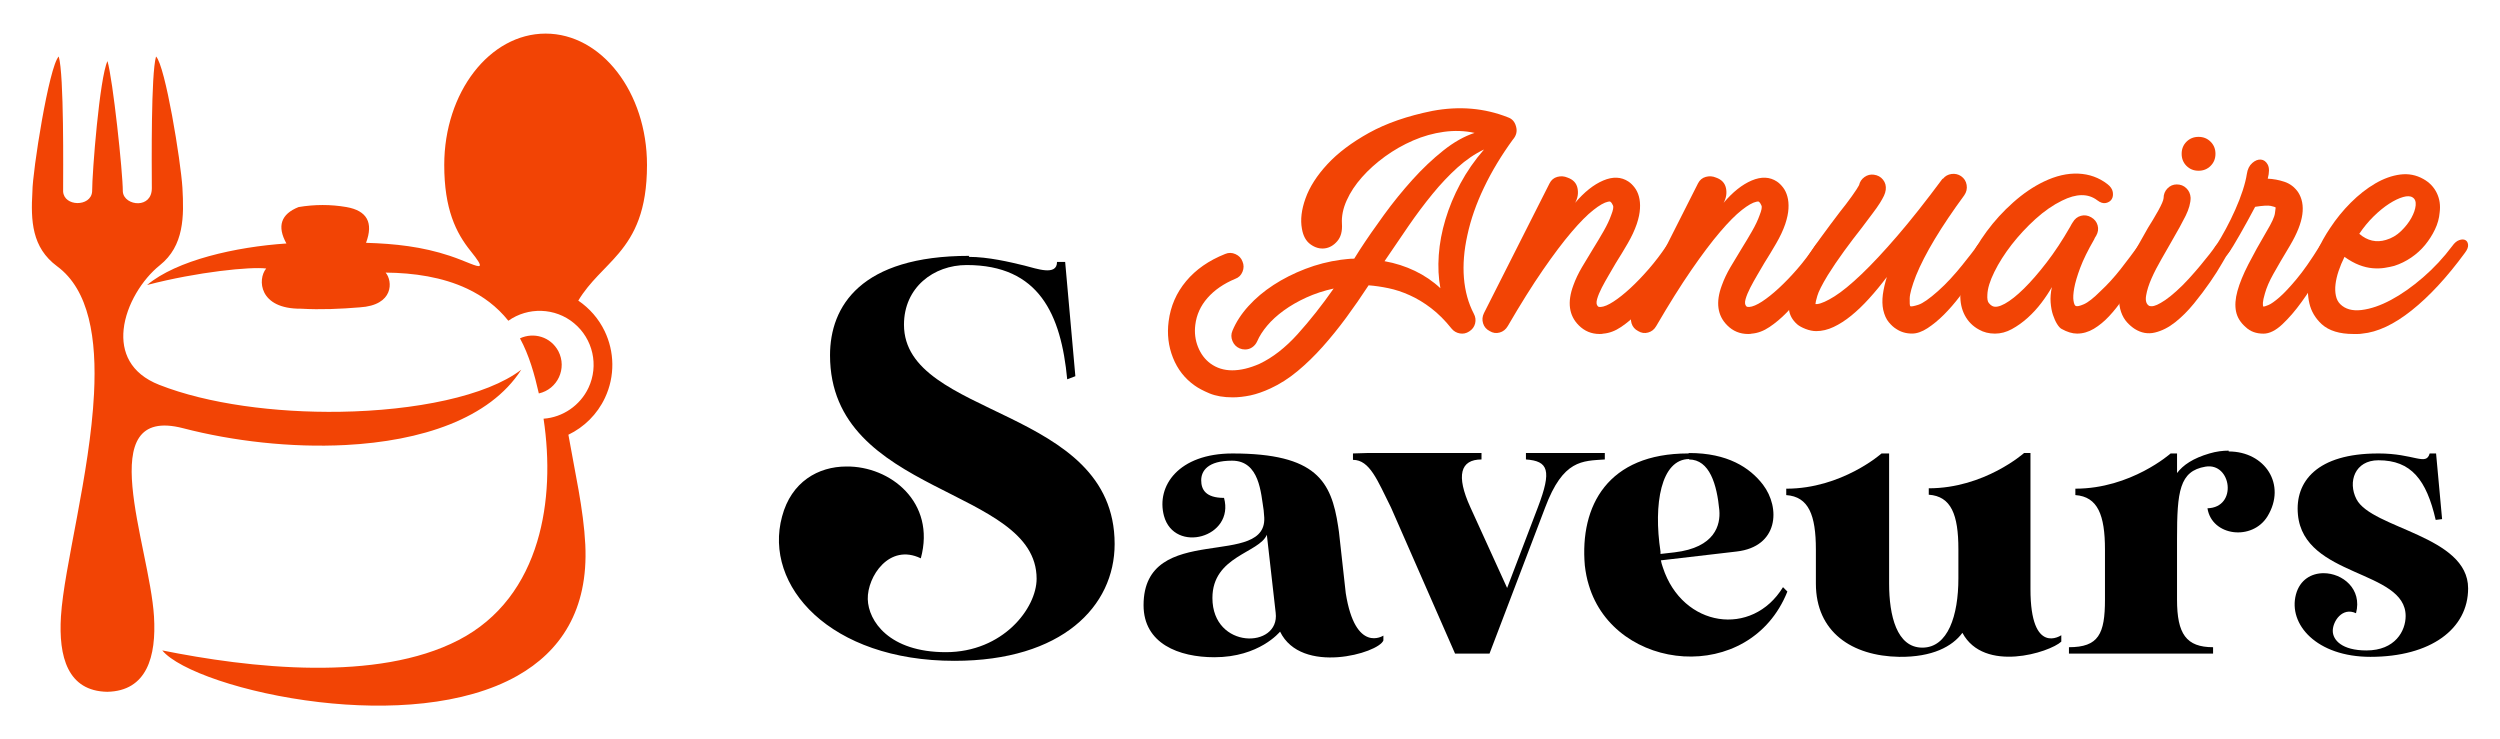
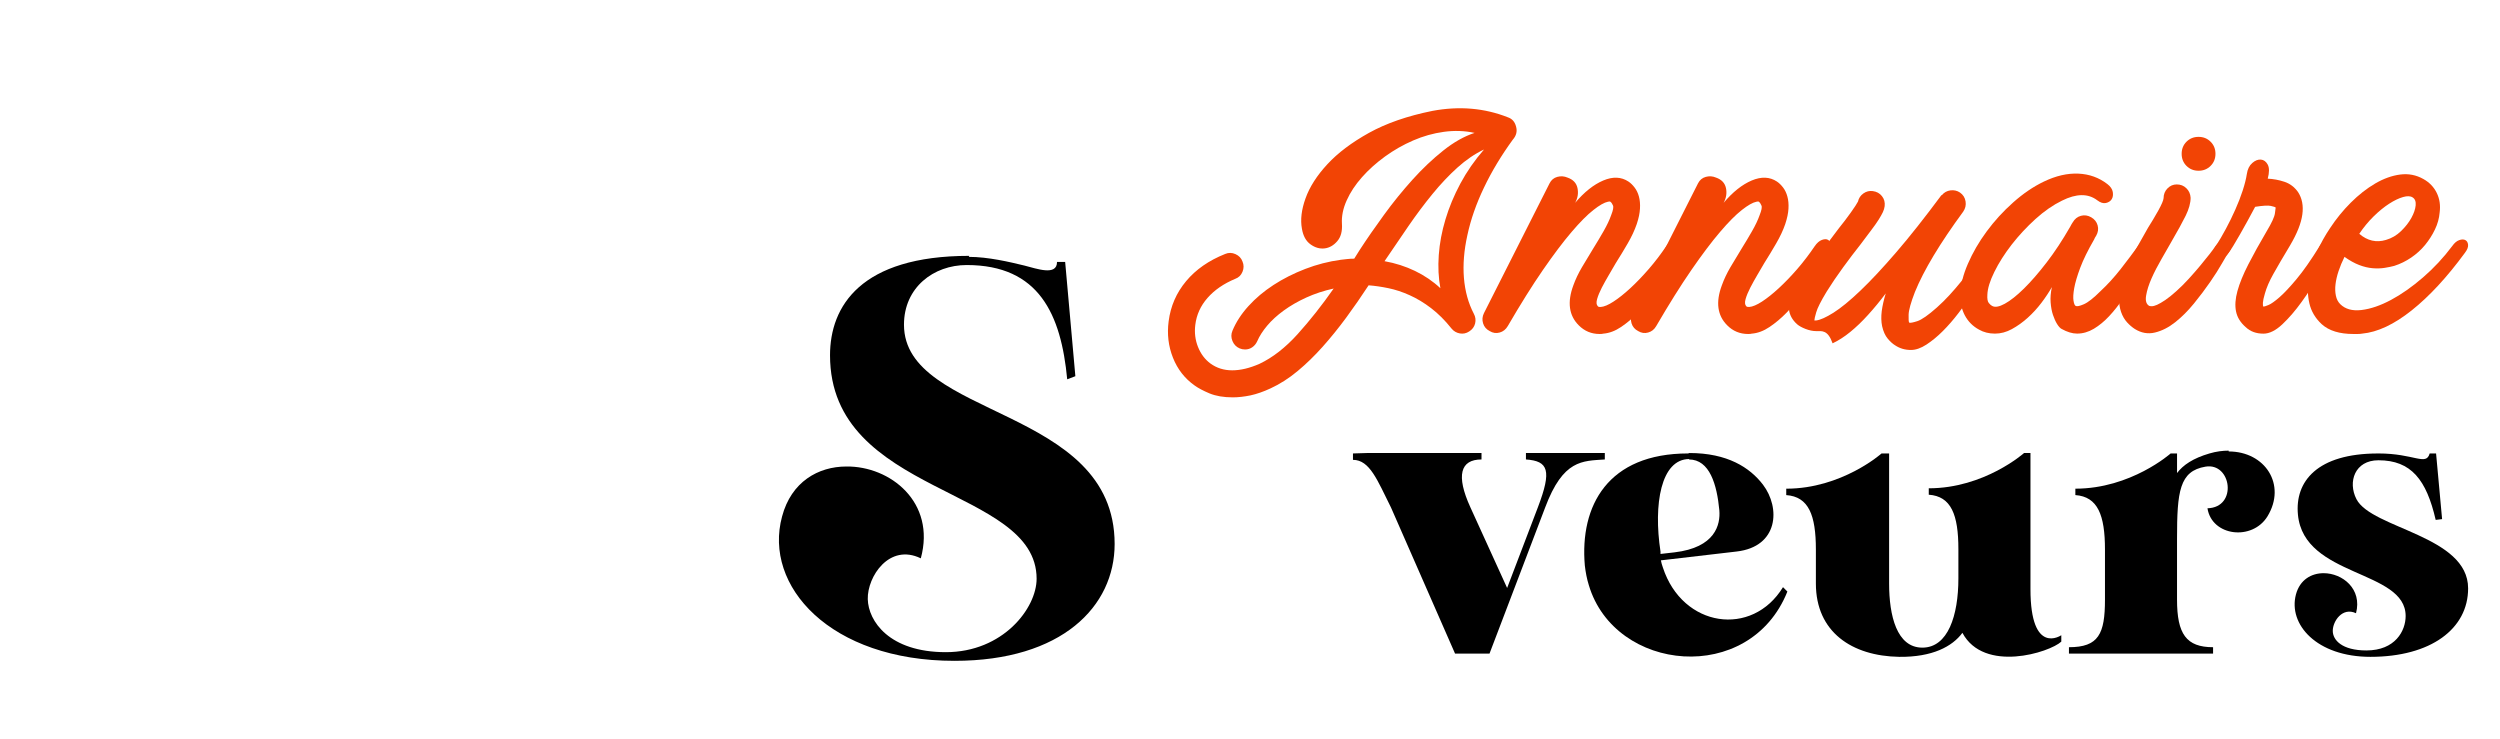
<svg xmlns="http://www.w3.org/2000/svg" version="1.1" id="Calque_1" x="0px" y="0px" width="186px" height="55px" viewBox="0 0 186 55" enable-background="new 0 0 186 55" xml:space="preserve">
  <g>
-     <path fill-rule="evenodd" clip-rule="evenodd" fill="#F24405" d="M13.572,13.964c-0.123-1.983-1.271-9.063-1.963-9.76   c-0.379,1.309-0.321,7.914-0.313,9.799c0,0.763-0.485,1.096-0.994,1.117c-0.55,0.021-1.129-0.317-1.164-0.87   c0-1.45-0.741-8.329-1.142-9.704C7.413,5.77,6.854,12.801,6.854,14.25c-0.038,0.582-0.578,0.868-1.107,0.858   c-0.512-0.009-1.015-0.295-1.051-0.858c0-1.45,0.075-8.673-0.326-10.047c-0.729,0.737-1.959,8.598-1.959,10.048   c-0.126,2.174-0.046,4.165,1.834,5.557c2.401,1.765,2.958,5.392,2.75,9.485C6.69,35.255,4.759,42.21,4.535,45.859   c-0.185,3.001,0.494,5.561,3.449,5.611c2.941-0.061,3.656-2.616,3.473-5.611c-0.327-5.295-4.676-15.775,2.171-13.998   c3.684,0.957,8.013,1.461,12.091,1.248c5.591-0.291,10.714-1.934,13.065-5.604c-2.584,1.979-7.904,3.045-13.485,3.132   c-4.818,0.073-9.832-0.581-13.454-2.006c-2.167-0.852-2.821-2.461-2.646-4.125c0.192-1.836,1.398-3.738,2.69-4.769   C13.707,18.288,13.693,16.09,13.572,13.964L13.572,13.964z M33.052,12.273c0-5.397,3.376-9.773,7.542-9.773   c4.167,0,7.543,4.376,7.543,9.773c0,3.411-0.935,5.176-2.086,6.555c-1,1.195-2.162,2.101-3.026,3.537   c0.84,0.572,1.514,1.344,1.957,2.262c0.74,1.531,0.788,3.358,0.028,4.972c-0.579,1.233-1.557,2.185-2.721,2.745   c0.476,2.738,1.13,5.551,1.258,8.18c0.237,4.875-1.852,7.947-5.059,9.757c-3.965,2.238-9.639,2.55-14.737,1.957   c-5.573-0.647-10.461-2.376-11.678-3.846c3.129,0.628,7.211,1.263,11.291,1.29c3.853,0.027,7.706-0.485,10.748-2.057   c3.087-1.594,4.931-4.254,5.856-7.328c0.863-2.862,0.933-6.084,0.473-9.145c1.43-0.099,2.728-0.992,3.342-2.299   c0.781-1.66,0.338-3.64-1.079-4.809c-1.399-1.163-3.422-1.215-4.883-0.179c-0.847-1.063-1.897-1.837-3.065-2.387   c-1.837-0.865-3.968-1.178-6.064-1.196c0.531,0.625,0.631,2.433-1.933,2.586c-1.405,0.117-2.895,0.184-4.369,0.1   c-3.138,0.027-3.248-2.194-2.586-2.991c-1.149-0.146-5.096,0.243-8.86,1.227c2.196-1.846,6.614-2.84,10.365-3.088   c-0.711-1.283-0.41-2.186,0.904-2.71c1.205-0.202,2.393-0.202,3.563,0c1.534,0.271,2.019,1.157,1.457,2.66   c2.161,0.066,4.17,0.283,6.228,0.966c1.205,0.401,2.098,0.89,2.227,0.739c0.074-0.088-0.116-0.402-0.67-1.09   C33.923,17.322,33.052,15.559,33.052,12.273L33.052,12.273z M41.544,26.131c0.66,1.278-0.059,2.83-1.455,3.141   c-0.313-1.39-0.719-2.846-1.403-4.1C39.703,24.703,40.964,25.042,41.544,26.131z" />
    <g>
      <g>
        <g>
          <g>
            <path fill="#F24405" d="M92.633,26.001c-0.143,0-0.277-0.027-0.402-0.08c-0.251-0.107-0.43-0.291-0.537-0.55       s-0.107-0.513,0-0.764c0.268-0.644,0.666-1.257,1.193-1.836c0.527-0.581,1.148-1.104,1.863-1.569       c0.714-0.464,1.5-0.862,2.359-1.193c0.859-0.331,1.742-0.559,2.656-0.683c0.159-0.019,0.32-0.036,0.48-0.054       c0.162-0.018,0.331-0.027,0.509-0.027l0.404-0.643c0.534-0.822,1.138-1.694,1.81-2.615c0.667-0.92,1.377-1.791,2.117-2.614       c0.741-0.822,1.506-1.546,2.294-2.172c0.784-0.625,1.563-1.063,2.33-1.314c-0.733-0.16-1.493-0.187-2.279-0.08       c-0.787,0.107-1.55,0.322-2.291,0.644c-0.743,0.322-1.438,0.719-2.093,1.192c-0.651,0.474-1.226,0.988-1.714,1.541       c-0.493,0.556-0.874,1.131-1.14,1.73c-0.269,0.598-0.384,1.175-0.351,1.729c0.037,0.554-0.077,0.988-0.348,1.3       c-0.268,0.313-0.579,0.492-0.937,0.537c-0.358,0.044-0.707-0.054-1.047-0.296c-0.34-0.241-0.555-0.63-0.645-1.166       c-0.124-0.662-0.036-1.417,0.27-2.266c0.304-0.849,0.845-1.693,1.623-2.534c0.775-0.84,1.81-1.618,3.095-2.333       c1.289-0.714,2.86-1.26,4.72-1.635c2.001-0.375,3.877-0.214,5.631,0.483c0.303,0.106,0.499,0.331,0.589,0.67       c0.106,0.357,0.027,0.688-0.242,0.992c-0.857,1.18-1.573,2.367-2.143,3.566c-0.574,1.197-0.985,2.377-1.234,3.538       c-0.25,1.126-0.336,2.186-0.256,3.178c0.082,0.992,0.327,1.881,0.738,2.667c0.125,0.233,0.156,0.474,0.094,0.725       c-0.063,0.249-0.21,0.446-0.442,0.591c-0.216,0.142-0.448,0.191-0.697,0.146c-0.251-0.046-0.455-0.166-0.615-0.362       c-0.483-0.607-0.991-1.114-1.517-1.516c-0.525-0.402-1.058-0.723-1.596-0.964c-0.535-0.242-1.063-0.416-1.58-0.523       c-0.52-0.108-1.011-0.179-1.476-0.214c-0.536,0.821-1.091,1.621-1.662,2.398c-0.573,0.777-1.157,1.5-1.757,2.172       c-0.598,0.671-1.219,1.274-1.863,1.81c-0.643,0.535-1.313,0.964-2.01,1.286c-0.536,0.25-1.037,0.423-1.501,0.524       c-0.465,0.095-0.903,0.146-1.314,0.146c-0.679,0-1.255-0.099-1.729-0.294c-0.473-0.199-0.844-0.396-1.112-0.591       c-0.733-0.519-1.269-1.206-1.608-2.063c-0.34-0.859-0.447-1.761-0.322-2.709c0.143-1.126,0.577-2.122,1.3-2.988       c0.724-0.868,1.694-1.542,2.909-2.025c0.25-0.107,0.505-0.103,0.764,0.013c0.258,0.117,0.433,0.299,0.522,0.55       c0.107,0.25,0.107,0.505,0,0.765c-0.107,0.259-0.286,0.433-0.536,0.522c-0.859,0.358-1.546,0.831-2.065,1.421       c-0.519,0.59-0.821,1.26-0.911,2.011c-0.071,0.571-0.005,1.117,0.201,1.635c0.206,0.518,0.514,0.928,0.925,1.234       c0.465,0.339,1.005,0.508,1.622,0.508c0.616,0,1.291-0.161,2.023-0.481c0.983-0.465,1.932-1.203,2.842-2.211       c0.91-1.01,1.807-2.141,2.682-3.393c-0.733,0.161-1.412,0.385-2.037,0.67c-0.627,0.287-1.185,0.608-1.676,0.966       c-0.492,0.357-0.903,0.733-1.233,1.126c-0.331,0.394-0.577,0.777-0.738,1.153c-0.089,0.196-0.213,0.347-0.375,0.456       C93.008,25.947,92.83,26.001,92.633,26.001z M103.009,19.432c0.804,0.144,1.56,0.385,2.266,0.725s1.336,0.769,1.89,1.287       c-0.144-0.769-0.183-1.591-0.121-2.466c0.063-0.875,0.228-1.761,0.498-2.655c0.267-0.894,0.637-1.783,1.11-2.667       c0.475-0.885,1.06-1.729,1.759-2.534c-0.681,0.322-1.338,0.769-1.972,1.34c-0.635,0.573-1.257,1.229-1.863,1.971       c-0.607,0.742-1.206,1.542-1.796,2.399C104.189,17.69,103.599,18.557,103.009,19.432z" />
            <path fill="#F24405" d="M119.014,24.849c-0.608,0-1.126-0.214-1.554-0.644c-0.734-0.732-0.867-1.725-0.403-2.975       c0.161-0.448,0.376-0.899,0.644-1.355c0.269-0.456,0.545-0.916,0.832-1.38c0.268-0.429,0.525-0.862,0.777-1.301       c0.25-0.437,0.438-0.835,0.563-1.193c0.141-0.357,0.187-0.594,0.133-0.71c-0.053-0.116-0.098-0.192-0.133-0.228       c-0.037-0.035-0.065-0.058-0.081-0.068c-0.018-0.008-0.071-0.004-0.161,0.014c-0.269,0.054-0.631,0.259-1.084,0.617       c-0.457,0.357-0.998,0.903-1.623,1.635c-0.625,0.733-1.338,1.676-2.133,2.829c-0.796,1.152-1.665,2.543-2.612,4.17       c-0.145,0.249-0.347,0.41-0.604,0.481c-0.259,0.072-0.507,0.036-0.737-0.106c-0.251-0.126-0.417-0.319-0.496-0.576       c-0.08-0.26-0.059-0.514,0.066-0.765l4.879-9.652c0.126-0.25,0.317-0.411,0.577-0.482s0.513-0.054,0.763,0.054       c0.411,0.144,0.658,0.402,0.738,0.777c0.08,0.376,0.022,0.742-0.174,1.1c0.68-0.804,1.376-1.358,2.092-1.662       c0.713-0.303,1.339-0.277,1.876,0.08c0.161,0.107,0.312,0.255,0.455,0.442c0.145,0.188,0.251,0.411,0.322,0.67       s0.099,0.559,0.079,0.898c-0.018,0.34-0.096,0.723-0.241,1.153c-0.16,0.465-0.384,0.942-0.669,1.434       c-0.286,0.492-0.579,0.979-0.886,1.462c-0.141,0.25-0.312,0.54-0.508,0.871c-0.197,0.332-0.375,0.653-0.537,0.965       c-0.161,0.313-0.276,0.594-0.348,0.845c-0.072,0.251-0.055,0.429,0.054,0.536c0.018,0.018,0.036,0.032,0.054,0.041       c0.017,0.009,0.07,0.013,0.16,0.013c0.251-0.018,0.566-0.151,0.951-0.401s0.801-0.581,1.247-0.992       c0.447-0.411,0.901-0.885,1.367-1.42c0.467-0.537,0.903-1.109,1.313-1.717c0.162-0.231,0.336-0.384,0.524-0.456       c0.187-0.071,0.338-0.076,0.455-0.013c0.116,0.063,0.184,0.179,0.202,0.348c0.016,0.171-0.054,0.371-0.214,0.604       c-0.056,0.09-0.173,0.295-0.352,0.617c-0.179,0.322-0.401,0.697-0.669,1.125c-0.268,0.429-0.576,0.89-0.926,1.382       c-0.348,0.49-0.724,0.942-1.126,1.354c-0.401,0.411-0.822,0.764-1.26,1.059c-0.438,0.295-0.881,0.46-1.326,0.495       C119.229,24.84,119.14,24.849,119.014,24.849z" />
            <path fill="#F24405" d="M130.061,24.849c-0.607,0-1.129-0.214-1.555-0.644c-0.735-0.732-0.868-1.725-0.401-2.975       c0.16-0.448,0.374-0.899,0.641-1.355c0.27-0.456,0.547-0.916,0.831-1.38c0.269-0.429,0.526-0.862,0.778-1.301       c0.251-0.437,0.438-0.835,0.564-1.193c0.142-0.357,0.188-0.594,0.132-0.71c-0.052-0.116-0.098-0.192-0.132-0.228       c-0.036-0.035-0.064-0.058-0.08-0.068c-0.019-0.008-0.073-0.004-0.161,0.014c-0.271,0.054-0.632,0.259-1.087,0.617       c-0.457,0.357-0.997,0.903-1.622,1.635c-0.626,0.733-1.337,1.676-2.132,2.829c-0.795,1.152-1.666,2.543-2.614,4.17       c-0.142,0.249-0.343,0.41-0.604,0.481c-0.257,0.072-0.505,0.036-0.735-0.106c-0.252-0.126-0.416-0.319-0.497-0.576       c-0.081-0.26-0.058-0.514,0.067-0.765l4.878-9.652c0.127-0.25,0.318-0.411,0.579-0.482c0.257-0.072,0.513-0.054,0.764,0.054       c0.411,0.144,0.654,0.402,0.736,0.777c0.08,0.376,0.021,0.742-0.174,1.1c0.678-0.804,1.376-1.358,2.089-1.662       c0.718-0.303,1.343-0.277,1.88,0.08c0.159,0.107,0.311,0.255,0.455,0.442c0.143,0.188,0.249,0.411,0.319,0.67       c0.073,0.259,0.101,0.559,0.082,0.898c-0.017,0.34-0.099,0.723-0.241,1.153c-0.16,0.465-0.385,0.942-0.671,1.434       c-0.284,0.492-0.579,0.979-0.884,1.462c-0.144,0.25-0.313,0.54-0.511,0.871c-0.196,0.332-0.374,0.653-0.535,0.965       c-0.16,0.313-0.277,0.594-0.348,0.845c-0.073,0.251-0.055,0.429,0.052,0.536c0.019,0.018,0.036,0.032,0.053,0.041       c0.02,0.009,0.073,0.013,0.161,0.013c0.252-0.018,0.567-0.151,0.954-0.401c0.384-0.25,0.799-0.581,1.245-0.992       c0.447-0.411,0.904-0.885,1.369-1.42c0.464-0.537,0.902-1.109,1.313-1.717c0.16-0.231,0.334-0.384,0.521-0.456       c0.187-0.071,0.341-0.076,0.455-0.013c0.116,0.063,0.185,0.179,0.201,0.348c0.019,0.171-0.053,0.371-0.212,0.604       c-0.056,0.09-0.171,0.295-0.35,0.617c-0.178,0.322-0.401,0.697-0.672,1.125c-0.266,0.429-0.576,0.89-0.925,1.382       c-0.346,0.49-0.723,0.942-1.124,1.354c-0.401,0.411-0.823,0.764-1.262,1.059c-0.438,0.295-0.881,0.46-1.328,0.495       C130.275,24.84,130.185,24.849,130.061,24.849z" />
-             <path fill="#F24405" d="M135.126,24.635c-0.249,0-0.513-0.055-0.791-0.161c-0.275-0.109-0.485-0.223-0.63-0.35       c-0.358-0.321-0.559-0.688-0.604-1.099c-0.043-0.411-0.015-0.817,0.081-1.22c0.1-0.403,0.237-0.777,0.415-1.126       c0.181-0.349,0.321-0.622,0.431-0.817c0.392-0.679,0.854-1.381,1.379-2.105c0.527-0.725,1.024-1.39,1.488-1.998       c0.305-0.375,0.599-0.765,0.887-1.167c0.284-0.402,0.464-0.674,0.533-0.817c0.056-0.25,0.189-0.451,0.402-0.603       c0.215-0.152,0.448-0.21,0.699-0.175c0.284,0.036,0.514,0.161,0.682,0.375c0.17,0.214,0.237,0.465,0.201,0.751       c-0.018,0.143-0.061,0.291-0.133,0.442c-0.073,0.152-0.174,0.335-0.308,0.549c-0.136,0.215-0.314,0.469-0.538,0.764       s-0.493,0.657-0.816,1.086c-0.412,0.519-0.844,1.09-1.301,1.715c-0.455,0.625-0.862,1.225-1.218,1.797       c-0.433,0.715-0.69,1.229-0.778,1.542c-0.091,0.313-0.137,0.514-0.137,0.603h0.137c0.302-0.035,0.731-0.228,1.285-0.576       c0.554-0.349,1.219-0.894,1.997-1.636c0.778-0.741,1.668-1.693,2.668-2.855c1.002-1.161,2.117-2.573,3.351-4.235       c0.019-0.018,0.036-0.028,0.056-0.028c0.159-0.196,0.37-0.311,0.63-0.348c0.258-0.035,0.494,0.019,0.709,0.161       c0.232,0.161,0.371,0.38,0.416,0.657s-0.015,0.531-0.175,0.764c-1.731,2.358-2.93,4.352-3.592,5.978       c-0.305,0.788-0.461,1.35-0.47,1.689c-0.01,0.34,0.004,0.536,0.041,0.589c0.073,0.036,0.272,0,0.604-0.107       c0.329-0.107,0.817-0.446,1.461-1.019c0.32-0.286,0.635-0.594,0.938-0.926c0.304-0.331,0.579-0.651,0.831-0.964       c0.25-0.313,0.474-0.595,0.67-0.845c0.198-0.251,0.349-0.457,0.455-0.618c0.146-0.214,0.305-0.343,0.484-0.388       c0.179-0.044,0.325-0.036,0.442,0.026c0.114,0.063,0.187,0.17,0.215,0.322c0.027,0.152-0.032,0.335-0.175,0.55       c-0.091,0.107-0.242,0.331-0.457,0.67c-0.214,0.339-0.474,0.732-0.775,1.179c-0.307,0.447-0.645,0.917-1.021,1.408       c-0.375,0.491-0.764,0.938-1.166,1.341c-0.401,0.402-0.809,0.736-1.219,1.005c-0.412,0.268-0.796,0.402-1.153,0.402       c-0.448,0-0.84-0.117-1.181-0.347c-0.18-0.109-0.362-0.274-0.55-0.498c-0.187-0.223-0.326-0.531-0.416-0.924       c-0.07-0.339-0.078-0.714-0.028-1.126c0.056-0.411,0.155-0.848,0.298-1.313c-0.43,0.573-0.868,1.104-1.315,1.596       c-0.444,0.492-0.888,0.916-1.326,1.273c-0.438,0.358-0.876,0.639-1.313,0.845C135.989,24.531,135.554,24.635,135.126,24.635z" />
+             <path fill="#F24405" d="M135.126,24.635c-0.249,0-0.513-0.055-0.791-0.161c-0.275-0.109-0.485-0.223-0.63-0.35       c-0.358-0.321-0.559-0.688-0.604-1.099c0.1-0.403,0.237-0.777,0.415-1.126       c0.181-0.349,0.321-0.622,0.431-0.817c0.392-0.679,0.854-1.381,1.379-2.105c0.527-0.725,1.024-1.39,1.488-1.998       c0.305-0.375,0.599-0.765,0.887-1.167c0.284-0.402,0.464-0.674,0.533-0.817c0.056-0.25,0.189-0.451,0.402-0.603       c0.215-0.152,0.448-0.21,0.699-0.175c0.284,0.036,0.514,0.161,0.682,0.375c0.17,0.214,0.237,0.465,0.201,0.751       c-0.018,0.143-0.061,0.291-0.133,0.442c-0.073,0.152-0.174,0.335-0.308,0.549c-0.136,0.215-0.314,0.469-0.538,0.764       s-0.493,0.657-0.816,1.086c-0.412,0.519-0.844,1.09-1.301,1.715c-0.455,0.625-0.862,1.225-1.218,1.797       c-0.433,0.715-0.69,1.229-0.778,1.542c-0.091,0.313-0.137,0.514-0.137,0.603h0.137c0.302-0.035,0.731-0.228,1.285-0.576       c0.554-0.349,1.219-0.894,1.997-1.636c0.778-0.741,1.668-1.693,2.668-2.855c1.002-1.161,2.117-2.573,3.351-4.235       c0.019-0.018,0.036-0.028,0.056-0.028c0.159-0.196,0.37-0.311,0.63-0.348c0.258-0.035,0.494,0.019,0.709,0.161       c0.232,0.161,0.371,0.38,0.416,0.657s-0.015,0.531-0.175,0.764c-1.731,2.358-2.93,4.352-3.592,5.978       c-0.305,0.788-0.461,1.35-0.47,1.689c-0.01,0.34,0.004,0.536,0.041,0.589c0.073,0.036,0.272,0,0.604-0.107       c0.329-0.107,0.817-0.446,1.461-1.019c0.32-0.286,0.635-0.594,0.938-0.926c0.304-0.331,0.579-0.651,0.831-0.964       c0.25-0.313,0.474-0.595,0.67-0.845c0.198-0.251,0.349-0.457,0.455-0.618c0.146-0.214,0.305-0.343,0.484-0.388       c0.179-0.044,0.325-0.036,0.442,0.026c0.114,0.063,0.187,0.17,0.215,0.322c0.027,0.152-0.032,0.335-0.175,0.55       c-0.091,0.107-0.242,0.331-0.457,0.67c-0.214,0.339-0.474,0.732-0.775,1.179c-0.307,0.447-0.645,0.917-1.021,1.408       c-0.375,0.491-0.764,0.938-1.166,1.341c-0.401,0.402-0.809,0.736-1.219,1.005c-0.412,0.268-0.796,0.402-1.153,0.402       c-0.448,0-0.84-0.117-1.181-0.347c-0.18-0.109-0.362-0.274-0.55-0.498c-0.187-0.223-0.326-0.531-0.416-0.924       c-0.07-0.339-0.078-0.714-0.028-1.126c0.056-0.411,0.155-0.848,0.298-1.313c-0.43,0.573-0.868,1.104-1.315,1.596       c-0.444,0.492-0.888,0.916-1.326,1.273c-0.438,0.358-0.876,0.639-1.313,0.845C135.989,24.531,135.554,24.635,135.126,24.635z" />
            <path fill="#F24405" d="M148.425,24.821c-0.446,0-0.84-0.099-1.182-0.295c-0.463-0.25-0.815-0.603-1.058-1.059       s-0.353-0.979-0.336-1.568c0.017-0.697,0.206-1.457,0.565-2.279c0.356-0.822,0.818-1.622,1.393-2.399       c0.573-0.778,1.227-1.498,1.971-2.158c0.742-0.661,1.504-1.18,2.292-1.556c0.894-0.428,1.745-0.625,2.56-0.589       c0.813,0.036,1.534,0.295,2.159,0.777c0.232,0.179,0.366,0.375,0.402,0.59c0.034,0.215,0.009,0.393-0.081,0.536       c-0.089,0.143-0.232,0.237-0.429,0.282c-0.196,0.044-0.411-0.022-0.645-0.201c-0.677-0.518-1.554-0.51-2.626,0.027       c-0.661,0.322-1.319,0.778-1.972,1.367c-0.651,0.59-1.24,1.225-1.77,1.904c-0.525,0.679-0.956,1.354-1.285,2.024       c-0.332,0.669-0.507,1.237-0.523,1.702c-0.02,0.305,0.017,0.51,0.107,0.617c0.089,0.108,0.169,0.179,0.241,0.215       c0.215,0.125,0.531,0.071,0.952-0.161c0.42-0.232,0.893-0.607,1.421-1.126c0.526-0.518,1.09-1.166,1.688-1.943       c0.6-0.778,1.184-1.667,1.758-2.668c0.034-0.071,0.065-0.129,0.094-0.174c0.027-0.044,0.058-0.094,0.093-0.147       c0.144-0.25,0.346-0.411,0.604-0.482c0.259-0.071,0.515-0.036,0.764,0.107s0.411,0.345,0.482,0.604       c0.072,0.259,0.036,0.514-0.105,0.764c-0.073,0.107-0.128,0.206-0.161,0.295c-0.465,0.804-0.809,1.506-1.032,2.104       c-0.224,0.599-0.37,1.1-0.443,1.501c-0.071,0.402-0.091,0.714-0.054,0.938c0.035,0.224,0.09,0.353,0.16,0.389       c0.09,0.054,0.292,0.014,0.604-0.121c0.313-0.134,0.729-0.46,1.247-0.979c0.52-0.483,1.02-1.032,1.504-1.649       c0.479-0.617,0.91-1.185,1.284-1.703c0.126-0.196,0.273-0.317,0.443-0.362c0.169-0.043,0.316-0.036,0.442,0.028       c0.124,0.062,0.202,0.169,0.229,0.321c0.027,0.151-0.023,0.327-0.148,0.523c-0.144,0.178-0.313,0.451-0.51,0.817       s-0.429,0.773-0.696,1.22c-0.27,0.446-0.564,0.907-0.885,1.38c-0.32,0.474-0.662,0.903-1.02,1.287       c-0.356,0.384-0.737,0.697-1.139,0.939c-0.402,0.24-0.818,0.36-1.248,0.36c-0.356,0-0.74-0.117-1.151-0.347       c-0.108-0.055-0.219-0.175-0.336-0.363c-0.116-0.187-0.221-0.415-0.309-0.683c-0.091-0.269-0.146-0.577-0.173-0.925       c-0.028-0.349,0.004-0.729,0.092-1.14c-0.214,0.375-0.471,0.765-0.775,1.166c-0.305,0.402-0.645,0.774-1.021,1.114       c-0.375,0.338-0.77,0.62-1.181,0.844C149.272,24.71,148.853,24.821,148.425,24.821z" />
            <path fill="#F24405" d="M158.827,24.474c-0.197-0.127-0.391-0.291-0.579-0.498c-0.186-0.206-0.333-0.459-0.439-0.764       c-0.108-0.304-0.158-0.666-0.149-1.085c0.009-0.42,0.104-0.908,0.283-1.462c0.196-0.608,0.475-1.234,0.831-1.877       c0.357-0.644,0.704-1.26,1.044-1.85c0.251-0.393,0.501-0.813,0.752-1.26c0.248-0.446,0.385-0.759,0.401-0.938       c0-0.286,0.099-0.527,0.291-0.724c0.193-0.197,0.424-0.295,0.688-0.295c0.282,0,0.521,0.094,0.713,0.282       c0.195,0.187,0.302,0.424,0.319,0.71c0,0.394-0.124,0.841-0.37,1.341c-0.248,0.5-0.601,1.144-1.059,1.93       c-0.211,0.376-0.459,0.81-0.744,1.301c-0.286,0.492-0.532,0.969-0.737,1.434c-0.205,0.466-0.339,0.89-0.401,1.273       c-0.064,0.385,0.013,0.64,0.229,0.765c0.035,0.018,0.104,0.026,0.2,0.026c0.098,0,0.229-0.036,0.39-0.107       c0.16-0.071,0.36-0.188,0.6-0.348c0.24-0.161,0.518-0.385,0.834-0.67c0.319-0.286,0.629-0.594,0.929-0.926       c0.302-0.331,0.581-0.651,0.841-0.964c0.26-0.313,0.487-0.595,0.685-0.845c0.196-0.251,0.35-0.457,0.454-0.618       c0.163-0.214,0.328-0.348,0.497-0.402c0.17-0.054,0.317-0.049,0.444,0.014c0.123,0.062,0.199,0.173,0.227,0.334       c0.025,0.161-0.04,0.349-0.201,0.563c-0.091,0.107-0.251,0.367-0.482,0.777c-0.233,0.412-0.527,0.876-0.887,1.395       c-0.356,0.518-0.758,1.05-1.201,1.595c-0.445,0.545-0.91,1.01-1.396,1.394c-0.486,0.384-0.986,0.639-1.503,0.764       C159.808,24.866,159.309,24.776,158.827,24.474z M164.831,11.443c0,0.357-0.119,0.657-0.362,0.898       c-0.24,0.242-0.539,0.362-0.897,0.362c-0.357,0-0.655-0.12-0.898-0.362c-0.24-0.241-0.359-0.541-0.359-0.898       c0-0.357,0.119-0.657,0.359-0.898c0.243-0.242,0.541-0.362,0.898-0.362c0.358,0,0.657,0.12,0.897,0.362       C164.712,10.786,164.831,11.086,164.831,11.443z" />
            <path fill="#F24405" d="M164.858,18.306c0.251-0.393,0.502-0.821,0.751-1.286c0.25-0.465,0.483-0.938,0.696-1.421       c0.217-0.482,0.398-0.955,0.551-1.42c0.151-0.465,0.255-0.876,0.309-1.234c0.053-0.357,0.188-0.63,0.403-0.817       c0.214-0.188,0.429-0.272,0.641-0.255c0.215,0.018,0.384,0.143,0.511,0.375c0.123,0.233,0.123,0.582,0,1.045       c0.412,0.018,0.823,0.094,1.233,0.229c0.411,0.134,0.751,0.389,1.019,0.764c0.304,0.465,0.412,1.023,0.321,1.676       c-0.09,0.652-0.393,1.417-0.91,2.292c-0.538,0.894-0.953,1.604-1.247,2.132c-0.297,0.528-0.507,1.015-0.63,1.46       c-0.092,0.305-0.138,0.533-0.147,0.684c-0.009,0.153,0.005,0.247,0.04,0.283c0.053,0,0.179-0.04,0.376-0.121       c0.196-0.081,0.467-0.272,0.817-0.576c0.349-0.304,0.772-0.756,1.272-1.354c0.502-0.599,1.073-1.417,1.717-2.454       c0.16-0.25,0.331-0.415,0.508-0.495c0.179-0.081,0.335-0.094,0.471-0.041c0.133,0.054,0.214,0.161,0.242,0.321       c0.025,0.161-0.04,0.367-0.201,0.617c-0.287,0.465-0.637,1.045-1.046,1.742c-0.411,0.698-0.85,1.368-1.315,2.011       c-0.463,0.644-0.942,1.199-1.433,1.663c-0.494,0.465-0.964,0.697-1.408,0.697c-0.536,0-0.976-0.159-1.314-0.482       c-0.393-0.339-0.635-0.729-0.723-1.167c-0.091-0.437-0.056-0.947,0.105-1.528c0.16-0.581,0.43-1.238,0.805-1.971       c0.375-0.732,0.831-1.554,1.366-2.466c0.376-0.625,0.582-1.073,0.617-1.34c0.036-0.269,0.055-0.412,0.055-0.429       c-0.036-0.036-0.157-0.076-0.361-0.121c-0.206-0.045-0.595-0.022-1.166,0.067c-0.181,0.339-0.368,0.689-0.564,1.046       c-0.196,0.357-0.385,0.693-0.563,1.005c-0.18,0.313-0.345,0.595-0.496,0.845c-0.152,0.25-0.273,0.428-0.361,0.536       c-0.143,0.196-0.304,0.326-0.482,0.389c-0.18,0.062-0.331,0.067-0.457,0.013c-0.125-0.053-0.197-0.156-0.215-0.309       C164.628,18.758,164.698,18.557,164.858,18.306z" />
            <path fill="#F24405" d="M175.101,24.849c-1.037,0-1.823-0.241-2.359-0.724c-0.483-0.446-0.789-0.966-0.924-1.555       c-0.136-0.59-0.148-1.211-0.04-1.863c0.104-0.653,0.303-1.3,0.589-1.944c0.284-0.643,0.617-1.242,0.993-1.796       c0.446-0.679,0.959-1.31,1.539-1.89c0.582-0.581,1.186-1.054,1.811-1.421c0.626-0.366,1.247-0.59,1.865-0.671       c0.615-0.08,1.192,0.032,1.729,0.336c0.446,0.25,0.776,0.594,0.99,1.031c0.216,0.439,0.287,0.926,0.216,1.462       c-0.036,0.428-0.151,0.848-0.35,1.26c-0.196,0.411-0.442,0.795-0.735,1.153c-0.296,0.357-0.639,0.67-1.033,0.938       c-0.394,0.267-0.813,0.474-1.261,0.616c-0.196,0.053-0.433,0.103-0.709,0.147c-0.278,0.045-0.578,0.053-0.898,0.027       c-0.321-0.027-0.659-0.107-1.006-0.241c-0.348-0.134-0.709-0.335-1.087-0.604c-0.179,0.357-0.325,0.71-0.441,1.059       c-0.117,0.348-0.19,0.674-0.227,0.979c-0.037,0.305-0.028,0.585,0.026,0.844c0.052,0.26,0.16,0.469,0.32,0.63       c0.376,0.376,0.902,0.522,1.582,0.443c0.681-0.081,1.412-0.33,2.199-0.751c0.784-0.419,1.579-0.979,2.385-1.676       c0.805-0.696,1.529-1.474,2.172-2.333c0.162-0.231,0.337-0.379,0.523-0.442c0.188-0.063,0.339-0.063,0.454,0       c0.117,0.063,0.186,0.179,0.202,0.349c0.018,0.17-0.062,0.371-0.24,0.604c-1.323,1.805-2.641,3.23-3.956,4.276       c-1.313,1.045-2.542,1.623-3.686,1.729c-0.107,0.019-0.214,0.027-0.321,0.027S175.209,24.849,175.101,24.849z M175.53,17.396       c0.606,0.518,1.27,0.67,1.983,0.455c0.429-0.125,0.804-0.344,1.125-0.657c0.323-0.313,0.578-0.639,0.767-0.979       c0.187-0.34,0.294-0.652,0.321-0.938c0.025-0.286-0.052-0.483-0.229-0.59c-0.16-0.107-0.397-0.116-0.709-0.027       c-0.314,0.09-0.658,0.255-1.032,0.496c-0.376,0.241-0.76,0.555-1.152,0.938C176.211,16.479,175.852,16.913,175.53,17.396z" />
          </g>
        </g>
        <g>
          <g>
            <path d="M72.077,19.111c1.441,0,3.035,0.379,4.136,0.646c0.911,0.228,2.429,0.796,2.429-0.267h0.606l0.759,8.5L79.4,28.22       c-0.455-4.821-2.087-8.501-7.476-8.501c-2.467,0-4.668,1.669-4.668,4.438c0,6.983,15.673,6.035,15.673,16.318       c0,4.631-3.908,8.691-11.916,8.691c-9.26,0-14.23-5.58-12.827-10.739c0.683-2.582,2.694-3.719,4.781-3.719       c3.264-0.04,6.68,2.655,5.541,6.832c-2.352-1.141-3.984,1.366-3.946,3.033c0.039,1.634,1.594,3.948,5.806,3.948       c4.251,0,6.756-3.265,6.756-5.464c0-6.871-15.37-6.15-15.37-16.624c0-3.643,2.276-7.398,10.36-7.398L72.077,19.111z" />
-             <path d="M99.557,39.157l0.061,0.419l0.506,4.556c0.716,4.528,2.8,3.157,2.8,3.157v0.358c-0.358,0.953-6.106,2.591-7.686-0.654       c-0.029,0.028-1.548,1.905-4.885,1.905c-2.651,0-5.272-1.014-5.272-3.871c0-6.347,9.443-2.563,8.965-6.703l-0.029-0.358       c-0.208-1.279-0.298-3.692-2.354-3.692c-1.817,0-2.293,0.773-2.293,1.46c0,0.684,0.328,1.309,1.698,1.309       c0.804,2.951-3.693,4.172-4.468,1.341c-0.596-2.234,1.102-4.646,5.094-4.646C97.949,33.737,99.051,35.82,99.557,39.157z        M94.255,39.783c-0.566,1.37-4.051,1.58-4.051,4.707c0,3.842,5.033,3.782,4.707,1.102l-0.655-5.779V39.783z" />
            <path d="M101.704,33.705h3.726h2.143h2.651v0.479c-1.578,0-1.907,1.19-0.835,3.545l2.741,6.016l2.294-6.016       c1.042-2.74,0.774-3.428-0.894-3.545v-0.479h5.868v0.479c-1.669,0.117-3.098,0-4.438,3.574l-4.141,10.872h-0.506h-2.056       l-4.767-10.872c-1.012-2.024-1.578-3.545-2.829-3.545v-0.476L101.704,33.705z" />
            <path d="M125.686,33.705c2.83,0,4.497,1.072,5.48,2.355c1.311,1.726,1.162,4.615-1.966,4.974l-5.63,0.656       c0.028,0.178,0.089,0.356,0.149,0.535c1.459,4.47,6.643,5.213,8.936,1.46l0.326,0.327c-2.799,7.001-12.838,6.017-14.773-0.477       c-0.148-0.476-0.237-0.951-0.297-1.459c-0.388-4.468,1.728-8.34,7.685-8.34L125.686,33.705z M125.686,34.152       c-2.115,0-2.682,3.366-2.145,6.882c0,0.061,0,0.119,0,0.18l1.042-0.119c3.038-0.359,3.425-2.058,3.336-3.129       c-0.179-1.905-0.715-3.782-2.264-3.782L125.686,34.152z" />
            <path d="M140.55,33.737v7.594v2.086c0,2.384,0.567,4.767,2.473,4.767c1.906,0,2.681-2.383,2.681-5.152V43v-1.905v-0.239       c0-2.563-0.535-3.933-2.204-4.05v-0.477c4.141,0,7.09-2.624,7.09-2.624h0.477v8.669v1.461c0,5.004,2.294,3.425,2.294,3.425       v0.477c-0.865,0.806-5.749,2.354-7.358-0.655c-0.744,1.014-2.232,1.817-4.707,1.787c-3.514-0.06-6.194-1.847-6.194-5.451       v-1.014v-1.519c0-2.561-0.536-3.931-2.205-4.05v-0.477c4.141,0,7.09-2.621,7.09-2.621H140.55z" />
            <path d="M165.813,33.588c2.712,0,4.319,2.473,2.89,4.824c-1.131,1.848-4.14,1.49-4.468-0.596       c2.264-0.059,1.786-3.424-0.148-3.097c-1.937,0.327-2.116,1.846-2.116,5.36v2.712v1.817c0,2.562,0.686,3.544,2.682,3.544v0.477       h-10.723v-0.477c2.204,0,2.68-0.982,2.68-3.544v-1.817v-1.907c0-2.561-0.535-3.931-2.203-4.05v-0.477       c4.141,0,7.089-2.621,7.089-2.621h0.476v1.458c0.447-0.596,1.193-1.102,2.414-1.458c0.506-0.149,0.982-0.209,1.429-0.209       V33.588z" />
            <path d="M176.955,33.737c2.68,0,3.545,0.953,3.813,0h0.476l0.448,4.886l-0.477,0.058c-0.686-2.979-1.817-4.437-4.26-4.437       c-1.758,0-2.294,1.606-1.638,2.889c1.131,2.203,8.311,2.711,8.311,6.641c0,3.01-2.771,5.095-7.269,5.095       c-3.992,0-6.136-2.412-5.54-4.647c0.297-1.102,1.162-1.577,2.056-1.577c1.399,0,2.889,1.163,2.412,2.979       c-1.013-0.479-1.729,0.594-1.729,1.31c0,0.686,0.686,1.459,2.502,1.459c2.146,0,2.92-1.459,2.92-2.562       c0-3.456-7.567-2.86-8.013-7.537c-0.239-2.473,1.43-4.556,5.958-4.556H176.955z" />
          </g>
        </g>
      </g>
    </g>
  </g>
</svg>